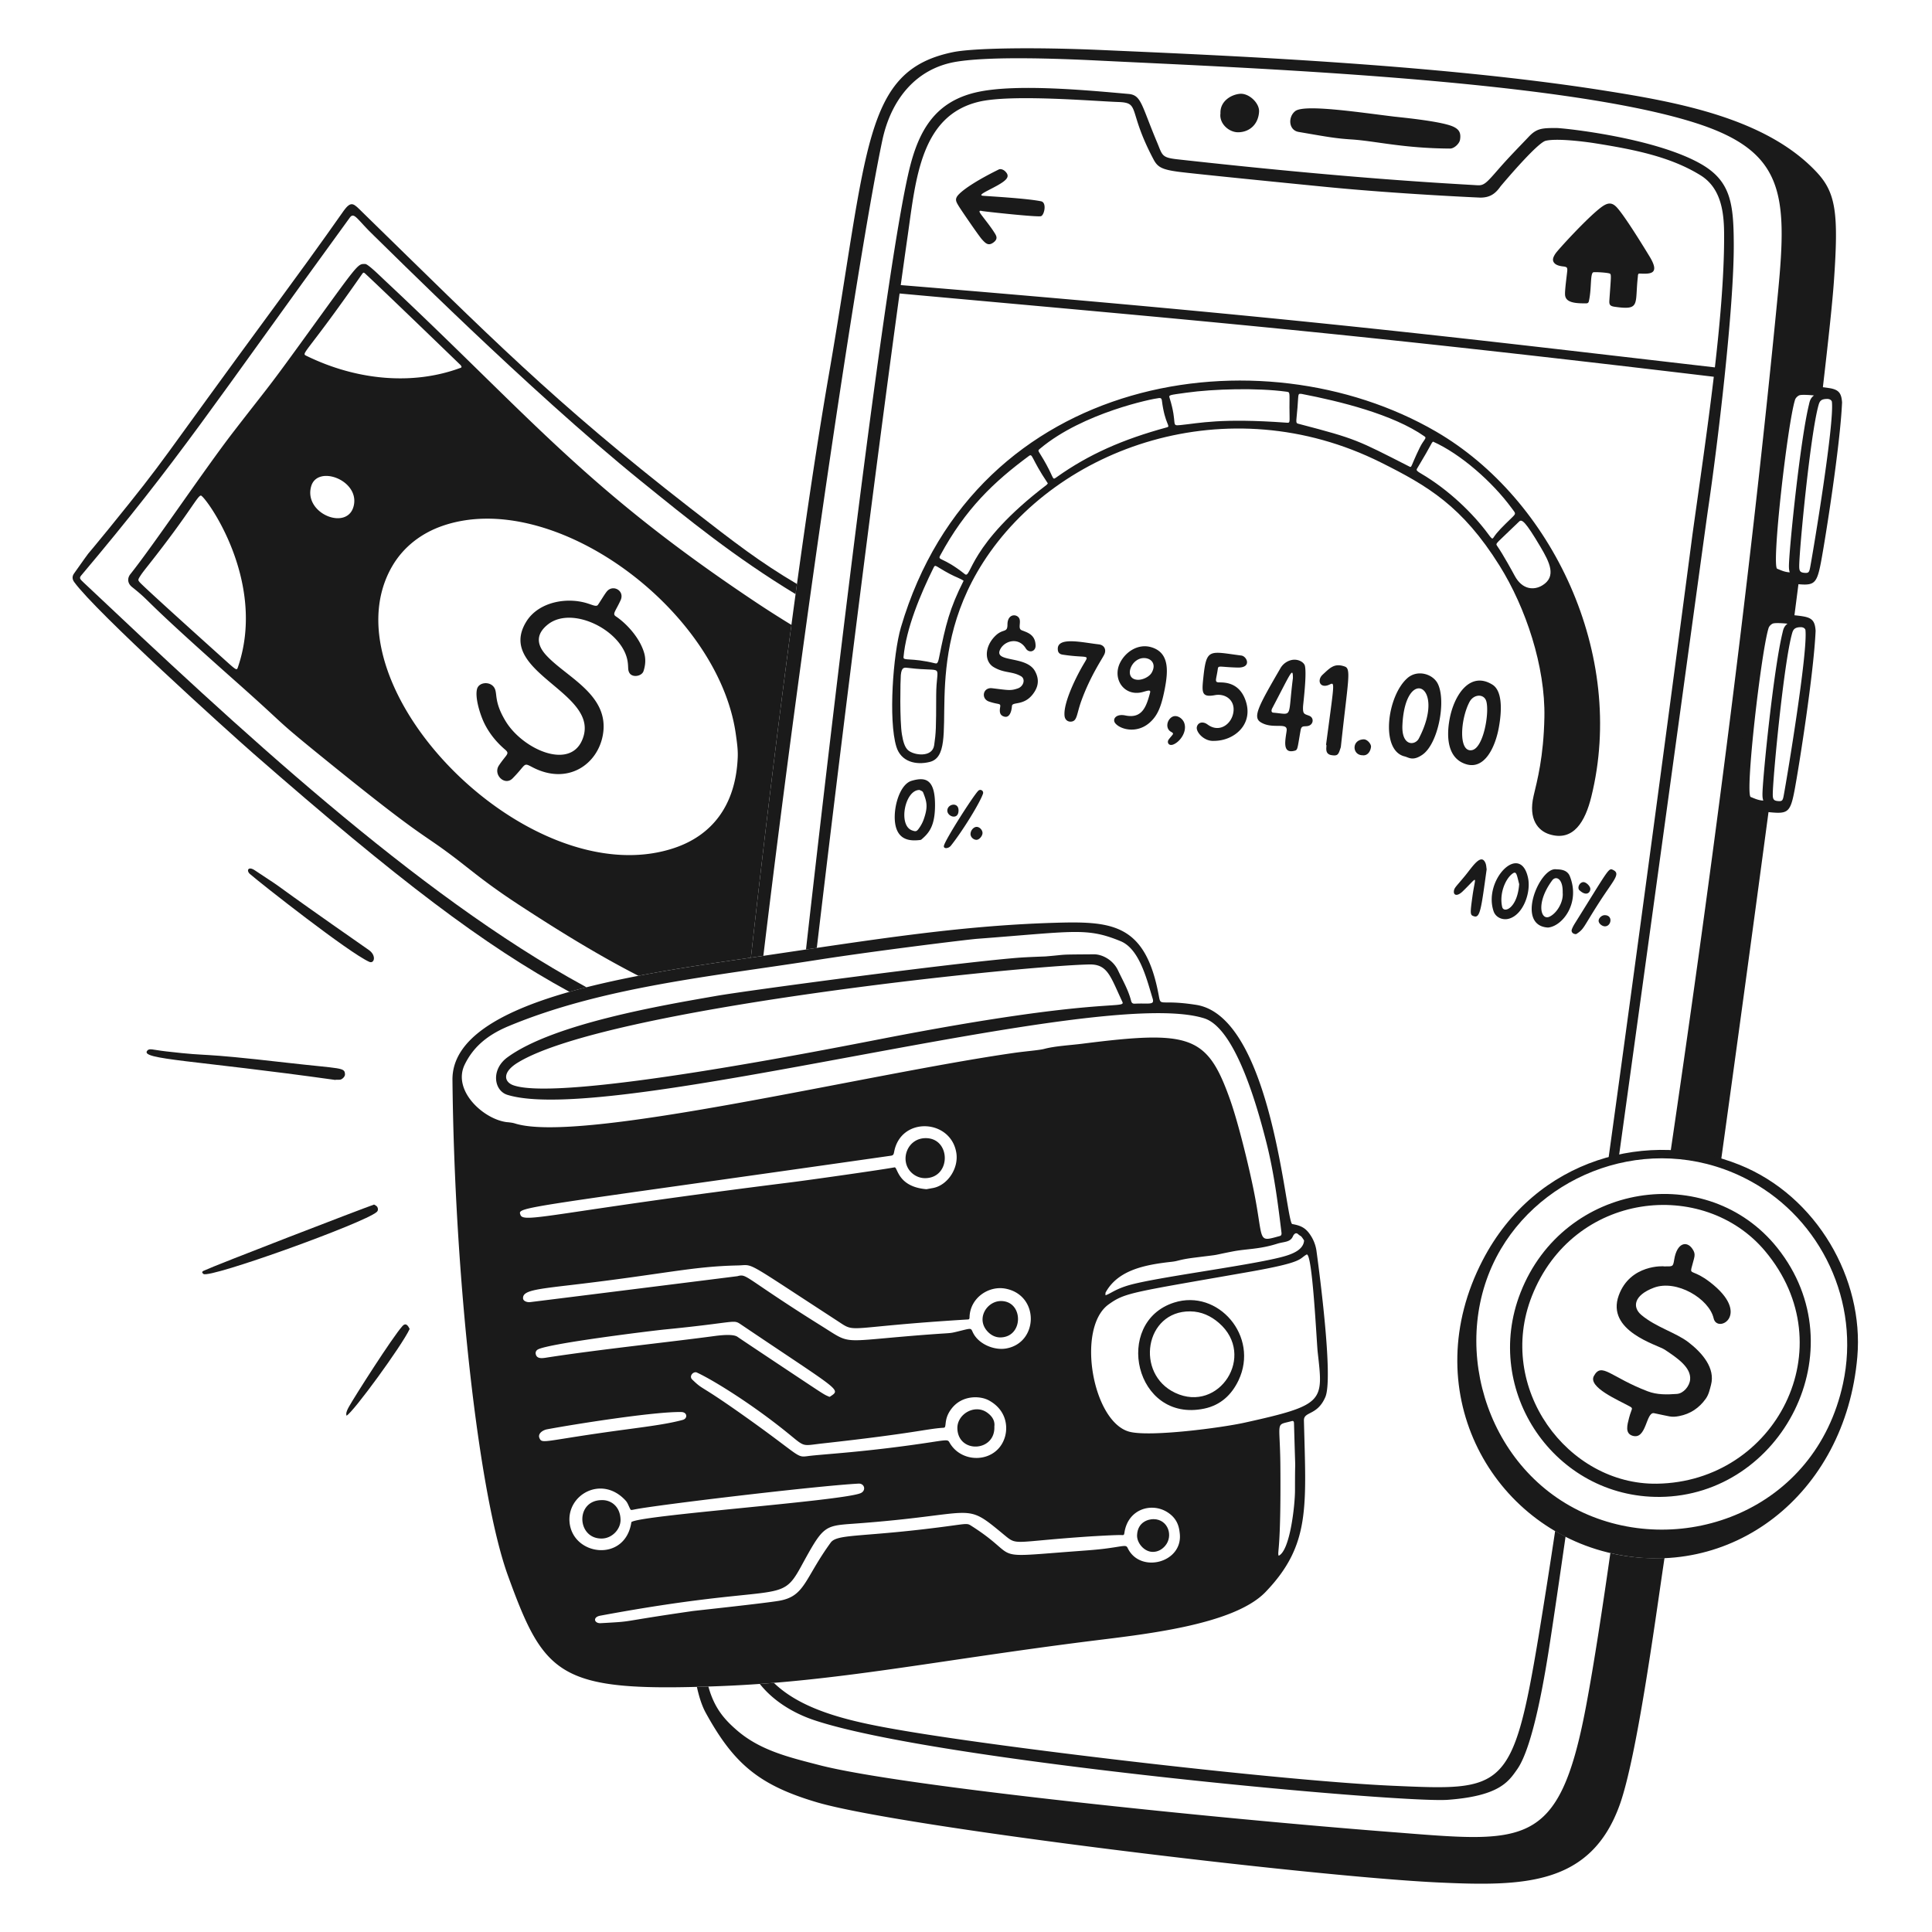
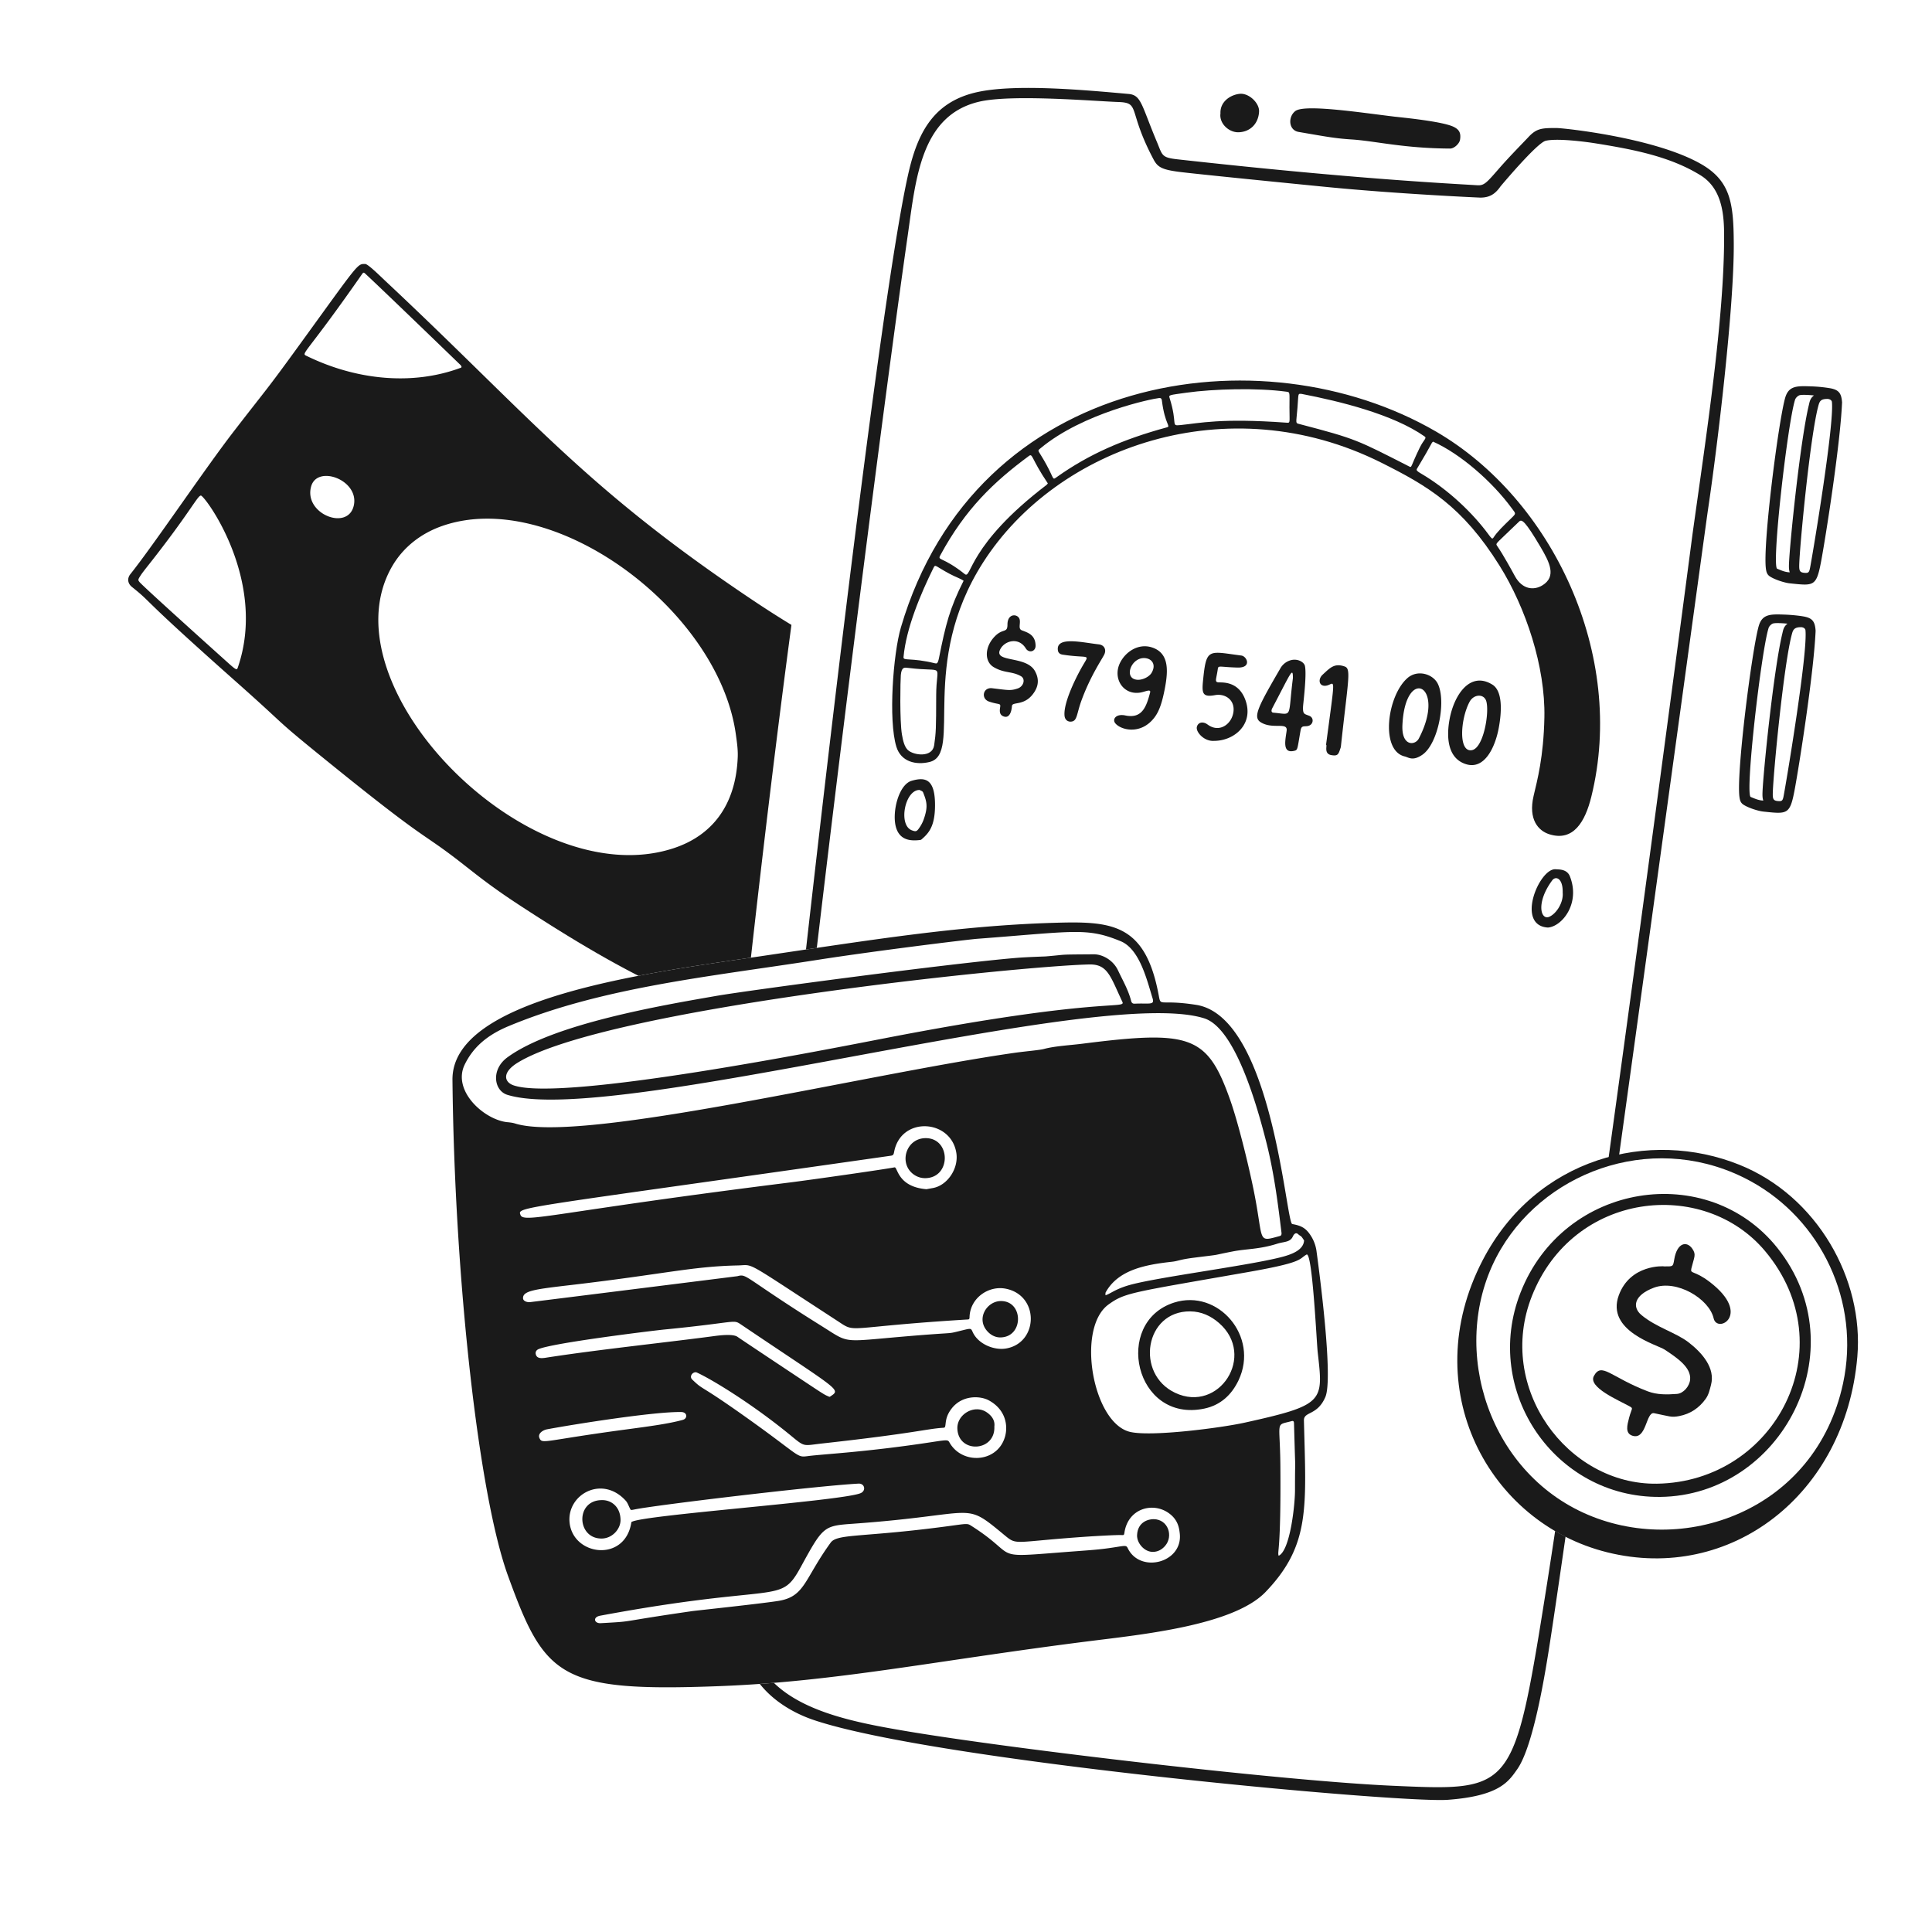
<svg xmlns="http://www.w3.org/2000/svg" width="200" height="200" fill="none">
-   <path fill="#1A1A1A" d="M35.191 111.77c.243-.025.526-.329.522-.538-.018-.763-.322-.568-5.998-1.217-10.024-1.146-7.352-.58-12.477-1.17-1.511-.174-1.769-.362-2.003-.07-.725.907 4.895.976 19.49 3.022.007-.053.199.001.466-.027zm3.862 13.165c-.068-.113-.227-.172-.327-.241-1.307.45-16.33 6.236-17.65 6.858-.192.091-.183.206-.012.329.672.482 16.654-5.277 17.933-6.416.167-.149.156-.362.056-.53zM25.879 90.481c1.166 1.01 10.242 8.151 12.347 9.088.521.232.774-.654-.046-1.226-11.818-8.239-7.49-5.415-11.811-8.256-.691-.454-.889.049-.49.394zm15.788 46.786c-1.038 1.145-4.986 7.352-5.556 8.374-.371.665-.248.816-.239.913.723-.389 5.736-7.257 6.536-8.981-.076-.123-.319-.772-.741-.306zm19.049-35.065-.205-.111C43.04 92.578 24.292 75.059 8.667 60.313c-.386-.365-.494-.464-.26-.742 10.188-12.09 13.401-17.254 27.811-37.052.457-.628.791.262 2.517 1.903 1.27 1.208 15.96 15.938 27.602 25.363 4.92 3.983 9.634 7.833 16.021 11.719l.144-1.05c-3.814-2.253-6.332-4.19-11.026-7.84C57.238 41.549 50.555 34.692 37.521 21.97c-.888-.867-1.134-1.26-1.94-.153-.571.783-1.949 2.834-6.673 9.262C15.581 49.21 17.713 46.78 11.252 54.748c-3.229 3.982-1.219 1.309-3.588 4.62-.22.308-.186.605.021.89 2.26 3.117 15.999 15.522 18.57 17.77 14.99 13.105 23.842 19.822 32.692 24.646.58-.164 1.171-.322 1.769-.474v.002z" />
  <path fill="#1A1A1A" d="M53.533 93.545c4.993 3.272 8.914 5.603 12.56 7.47 4.084-.789 8.195-1.374 11.64-1.878 1.322-11.802 2.755-23.662 4.196-34.447a110.298 110.298 0 0 1-3.993-2.553C60.462 50.445 54.932 43.168 39.894 29.084c-.548-.514-1.8-1.758-2.092-1.758-.826 0-.602-.18-6.747 8.297-3.586 4.947-3.27 4.39-6.898 9.09-2.957 3.831-8.225 11.668-10.658 14.719-.348.434-.295.965.164 1.332 2.292 1.832.395.601 10.853 9.879 5.766 5.116 3.405 3.338 9.733 8.456 9.708 7.851 9.245 6.98 12.767 9.651 1.706 1.292 3.279 2.671 6.519 4.795h-.002zM24.637 69.046c-.113.333-.116.393-1.07-.466-.44-.396-8.778-7.882-9.125-8.329-.16-.205-.18-.231.118-.686.17-.263.458-.626.893-1.177 4.236-5.368 4.997-7.091 5.343-7.087.412.004 6.897 8.771 3.84 17.745zm12.778-40.578c.21-.301.213-.309.458-.081 1.824 1.689 9.789 9.392 9.815 9.416.115.167.152.245-.103.309-4.8 1.758-10.56 1.303-15.805-1.248-.68-.33-.318.142 5.635-8.396zm-.77 23.76c-.501 2.839-5.25.999-4.434-1.88.635-2.239 4.888-.695 4.434 1.88zm3.912 6.464c1.182-2.079 3.06-3.479 5.176-4.228 11.487-4.061 28.622 8.617 30.437 21.522.11.797.234 1.595.2 2.397-.201 5.06-2.727 8.14-6.644 9.426-14.928 4.902-36.222-16.694-29.17-29.117z" />
-   <path fill="#1A1A1A" d="M60.983 62.515c.48.167.78.294.918.095.345-.503.728-1.175.957-1.425.639-.696 1.833-.016 1.386.953-.547 1.184-.876 1.41-.49 1.669 1.05.699 2.47 2.179 2.933 3.799.176.614.134 1.244-.07 1.866-.177.54-1.16.712-1.465.178-.174-.304-.09-.542-.174-1.131-.456-3.216-5.727-5.886-8.258-3.878-1.35 1.07-1.078 2.18-.227 3.134 2.056 2.304 6.624 4.109 5.922 8.263-.522 3.085-3.635 5.285-7.28 3.393-1.02-.53-.588-.352-2.077 1.15-.804.81-2.042-.392-1.41-1.342.807-1.21 1.165-1.19.615-1.662-.92-.79-1.62-1.687-2.105-2.661-.455-.913-1.015-2.716-.772-3.602.205-.746 1.455-.82 1.83-.037.279.58-.07 1.42 1.139 3.4 1.736 2.844 6.524 5.03 7.885 1.989 2.22-4.961-9.051-6.992-5.753-12.324 1.268-2.049 4.264-2.604 6.494-1.826l.002-.001zm105.721 98.257c-.741 5.192-1.674 11.408-2.541 15.978-2.81 14.817-6.37 13.969-20.234 12.894-17.585-1.363-50.522-4.694-59.103-6.918-3.124-.81-6.114-1.507-8.54-3.606-1.283-1.111-2.337-2.281-2.955-4.53l-1.188.036c.23 1.067.536 1.995.925 2.7 2.89 5.252 5.496 7.47 11.485 9.243 8.615 2.551 51.285 7.699 64.364 8.305 8.791.407 15.748.319 18.751-8.029 1.763-4.902 3.641-18.809 4.529-24.809l.111-.751a20.278 20.278 0 0 1-5.604-.513zm15.828-76.859c-.434-.045-1.436-.335-1.991-.693-.252-.163-.33-.38-.378-.755-.325-2.533 1.317-15.19 1.986-17.599.348-1.252 1.198-1.188 2.693-1.138.311.01.624.035.905.063.15-1.155.296-2.293.44-3.412-.265-.023-.568-.057-.916-.093-.434-.045-1.436-.335-1.991-.693-.252-.163-.33-.38-.378-.756-.325-2.533 1.317-15.19 1.986-17.599.348-1.251 1.198-1.188 2.693-1.138.389.013.781.048 1.111.085.601-5.13 1.007-8.968 1.153-11.055.482-6.896.248-9.108-1.731-11.248-5.228-5.652-14.468-7.308-22.072-8.509-17.492-2.763-40.083-3.66-51.827-4.186-7.296-.327-13.517-.207-15.552.21-9.345 1.916-8.773 9.839-12.866 33.417-2.615 15.065-5.543 37.801-8.066 60.322l.82-.121.471-.069c4.447-36.971 10.094-73.93 12.316-84.42.891-4.204 3.477-7.475 7.723-8.145 3.542-.559 10.177-.331 14.653-.109 14.815.735 47.511 1.953 61.659 6.411 9.292 2.928 9.683 7.294 8.685 17.604-3.091 31.916-7.415 63.813-11.177 89.307 1.696.117 3.44.456 5.211 1.045 1.676-12.075 3.4-24.722 4.996-36.669l-.558-.058.002.001z" />
  <path fill="#1A1A1A" d="M84.556 98.126c3.472-29.397 7.406-59.76 9.418-73.796.832-5.804 1.34-12.362 7.357-13.795 3.384-.806 11.95-.059 14.409.023 2.365.08.939.784 3.674 5.945.413.78.837 1.044 2.549 1.275 1.562.21 12.78 1.324 15.33 1.574 7.547.74 15.93 1.106 15.958 1.105.904-.004 1.499-.323 2.072-1.149.018-.026 3.771-4.51 4.682-4.733 1.166-.285 4.103.094 5.164.264 3.98.637 7.748 1.375 10.873 3.31 2.271 1.407 2.433 4.156 2.438 6.247.021 8.511-1.833 20.58-3.271 30.891.003-.02-4.33 33.072-8.741 64.94a18.7 18.7 0 0 1 1.087-.262c4.39-31.658 9.053-65.846 9.254-67.192.979-6.578 2.706-20.904 2.67-27.554-.022-4.109-.297-6.459-3.365-8.226-4.782-2.753-14.282-3.74-14.984-3.74-1.523-.003-2.058.031-2.897.926-.751.8-1.892 1.938-3.069 3.284-1.261 1.444-1.518 1.757-2.218 1.715-3.558-.214-13.322-.713-31.06-2.686-1.669-.186-1.541-.415-2.121-1.794-1.608-3.825-1.609-4.854-2.93-4.972-4.408-.395-11.475-1.053-15.501-.228-4.524.93-6.258 4.01-7.248 8.233-2.248 9.594-6.802 46.501-10.65 80.561.376-.056.749-.11 1.12-.166zm76.432 60.361a789.939 789.939 0 0 1-1.724 10.956c-2.671 16.06-3.626 15.921-15.091 15.418-11.285-.495-39.358-3.791-50.472-5.674-4.991-.846-10.421-1.902-13.59-4.979-.484.04-.969.076-1.455.111 1.433 1.814 3.546 3.046 5.563 3.729 12.542 4.249 60.708 8.632 65.653 8.268 5.356-.395 6.296-1.896 7.185-3.157 1.732-2.456 2.96-10.305 3.421-13.299.388-2.523.932-6.232 1.588-10.792a22.782 22.782 0 0 1-1.078-.582v.001z" />
  <path fill="#1A1A1A" d="M144.458 12.085c.728.086 4.855.478 6.019 1.043.598.29.776.66.663 1.347-.063.382-.591.906-1.031.904-4.828-.024-7.769-.789-10.196-.943-1.717-.109-2.626-.29-5.482-.779-1.048-.179-1.117-1.562-.341-2.16.976-.75 6.986.19 10.367.59l.001-.002zm-18.116-.341c-.06-1.268 1.11-1.957 2.021-2.033.925-.077 2.026.953 1.975 1.852-.072 1.268-.946 2.108-2.144 2.13-.969.018-1.998-.899-1.852-1.949zm64.348 29.928c-.063-.956-.334-1.299-1.163-1.469a14.9 14.9 0 0 0-2.056-.207c-1.447-.05-2.319-.08-2.679 1.215-.705 2.535-2.31 15.115-1.989 17.638.049.384.134.642.422.827.553.359 1.575.661 2.035.709 2.506.261 2.766.364 3.258-2.25.452-2.405 1.978-12.028 2.171-16.462l.001-.001zm-5.416 17.574c-.548-.009-1.053-.284-1.296-.365-.625-.215 1.078-15.13 1.849-17.51.065-.196.305-.422.494-.465.3-.068 1.135-.006 1.46.03-.414.312-.454.682-.53.996-.884 3.653-1.984 14.33-2.059 16.498-.013.413.014.62.083.815l-.001.001zm2.109-.499c-.09.487-.172.574-.504.558-.542-.024-.627-.19-.625-.711.008-1.706 1.152-13.715 2.01-16.687.119-.411.275-.61.901-.61.272 0 .457.156.473.308.247 2.281-1.844 14.928-2.254 17.141l-.001.001zm.568 6.552c-.062-.956-.334-1.3-1.163-1.468-.387-.077-1.215-.178-2.055-.208-1.448-.05-2.32-.08-2.68 1.215-.705 2.535-2.31 15.115-1.989 17.639.051.393.134.642.423.827.553.358 1.574.659 2.035.708 2.508.265 2.77.345 3.258-2.25.436-2.315 1.978-12.02 2.171-16.463zm-5.415 17.574c-.54-.01-1.029-.273-1.297-.365-.632-.217 1.089-15.165 1.849-17.51.065-.196.304-.422.493-.464.305-.07 1.141-.006 1.46.03-.406.306-.451.665-.53.996-.89 3.674-1.985 14.362-2.059 16.498-.013.412.015.62.084.815zm2.109-.5c-.089.487-.166.575-.504.559-.542-.024-.627-.19-.625-.711.007-1.704 1.151-13.71 2.01-16.686.106-.368.265-.61.901-.61.273 0 .457.155.472.308.247 2.282-1.844 14.926-2.254 17.14zm-81.106 56.076c2.448-.006 2.443-3.775.072-3.765-1.472.006-2.636 1.877-1.333 3.2.358.364.806.566 1.261.565zm-1.391 7.755c-1.27-.869-3.08.195-3.042 1.667.07 2.624 3.944 2.44 3.828-.2.093-.708-.376-1.187-.786-1.467zm-6.395-24.241c2.737-.005 2.704-4.143.076-4.143-1.918 0-2.724 2.301-1.519 3.525.387.393.912.618 1.442.617l.001.001zm-31.516 35.366c-.022-1.364-.976-2.081-1.975-2.036-2.712.039-2.564 3.975.003 3.976 1.117 0 1.988-.988 1.972-1.94z" />
  <path fill="#1A1A1A" d="M136.285 129.517a3.95 3.95 0 0 0-.719-1.789c-.473-.667-.985-.872-1.792-1.015-.663-.118-2.042-21.455-9.948-22.691-3.866-.604-3.639.271-3.878-1.006-1.401-7.519-4.939-7.672-11-7.482-9.878.31-18.848 1.78-30.397 3.483s-31.798 4.269-31.712 12.769c.208 20.493 2.702 42.946 5.746 51.331 3.814 10.509 5.333 12.062 21.884 11.431 12.089-.461 22.334-2.634 38.116-4.633 5.507-.698 15.077-1.625 18.429-5.118 4.661-4.858 4.188-8.789 3.968-17.749-.024-.964 1.379-.473 2.218-2.429s-.63-12.993-.916-15.103l.001.001zm-2.441-1.537c.086-.197.29-.438.519-.234.371.329.248.06.635.665-.065 1.08-1.483 1.509-2.531 1.769-3.597.891-12.828 2.063-15.582 2.858-1.448.417-1.884.867-2.448 1.05.009-.106-.019-.229.028-.313 1.307-2.351 4.169-2.861 6.842-3.157.695-.077.77-.229 2.299-.422 3.203-.403 1.458-.151 3.996-.646 1.46-.285 2.74-.208 4.612-.8.723-.229 1.352-.13 1.63-.77zm-81.319-11.809c-2.437-.26-5.749-3.273-4.408-5.989.783-1.586 2.07-2.93 4.534-3.957 9.737-4.057 20.987-5.137 31.916-6.849 5.982-.937 15.615-2.118 16.597-2.192 10.106-.764 11.327-1.194 14.838.246 1.968.807 2.718 3.979 3.314 5.922.225.734-.334.475-1.854.549-.227.011-.322-.106-.366-.281-.284-1.128-.868-2.125-1.358-3.164-.525-1.112-1.662-1.673-2.503-1.667-4.031.031-2.491.013-5.004.22-.067.005-1.931.064-2.937.146-6.638.538-27.883 3.373-31.128 3.938-5.53.963-16.881 2.874-21.643 6.367-1.715 1.258-1.402 3.447.009 3.88 10.806 3.318 61.177-11.403 72.136-7.92 3.268 1.039 5.53 9.343 6.395 12.717.865 3.375 1.266 6.782 1.597 9.471.019.15-.009.299-.153.338-2.437.67-1.646.612-2.721-4.71-.485-2.399-1.569-6.925-2.459-9.431-2.354-6.623-4.095-7.179-15.283-5.76-1.228.156-2.842.238-3.966.542-.48.129-1.965.246-3.064.403-15.482 2.213-44.898 9.454-51.7 7.312-.252-.08-.524-.106-.788-.135l-.001.004zm39.057-8.691c-5.649 1.093-33.478 6.625-38.438 4.867-.955-.338-1.194-1.333.454-2.343 9.124-5.598 51.774-9.994 59.147-10.164 1.931-.044 2.196 1.222 3.444 3.873.371.788-2.32-.547-24.607 3.767zm-37.699 18.294c-.324-.866-.657-.566 38.339-6.134.268-.038.29-.151.344-.424.708-3.661 5.862-3.384 6.432.122.265 1.627-.932 3.403-2.463 3.654-.027.004-.608.113-.631.114-3.035-.249-2.968-2.347-3.308-2.261-1.16.224-8.692 1.296-10.773 1.557-24.315 3.043-27.608 4.271-27.94 3.372zm.263 8.633c-.042-.796 1.232-.945 5.016-1.388 9.648-1.131 12.458-1.921 17.215-2.021 1.468-.031.769-.49 6.234 3.082 1.053.688 4.166 2.717 4.276 2.79 1.749 1.164.731.484 13.333-.281.096-.006.145-.074.146-.205.035-2.011 1.973-3.331 3.75-2.978 3.519.698 3.387 5.631.009 6.193-1.229.204-2.868-.465-3.429-1.698-.21-.46-.137-.41-1.604-.054-1.076.26-.266.053-5.901.543-5.594.488-5.375.636-7.442-.679-1.213-.776-3.255-2.003-6.954-4.516-1.773-1.204-1.842-1.25-2.46-1.085-.028.008-21.299 2.671-21.469 2.687-.303.03-.706-.107-.72-.39zm49.895 14.309c-.771 2.726-4.43 2.926-5.742.626-.17-.299-.177-.311-1.789-.064-6.847 1.05-11.308 1.248-12.871 1.456-1.227.162-.678.048-6.507-4.088-4.961-3.522-4.212-2.63-5.47-3.833-.38-.366.136-.885.477-.729 1.637.751 5.856 3.334 9.779 6.569 1.432 1.181 1.206.997 3.231.771 9.654-1.067 10.764-1.517 12.515-1.622.164-.01.185-.075.222-.402.042-.373.105-.938.66-1.63 1.099-1.371 2.931-1.289 3.823-.802 1.747.954 1.992 2.615 1.672 3.748zm-48.583-8.55c-.042-.207.059-.396.266-.492 1.389-.646 11.874-1.928 13.101-2.048 7.522-.738 7.048-1.077 7.878-.517 10.416 7.026 10.374 6.685 9.224 7.469a.097.097 0 0 1-.096.009c-.546-.233-.433-.168-3.539-2.23-1.237-.821-5.809-3.864-5.924-3.953-.31-.239-1.11-.271-2.4-.098-4.61.62-11.76 1.37-17.134 2.193-.593.091-1.255.255-1.376-.333zm.386 8.701c-.193-.444.311-.817.799-.908 2.853-.532 11.118-1.842 13.885-1.786.634.011.679.67.148.815-1.475.401-3.316.647-5.865.989-8.548 1.144-8.675 1.558-8.967.89zm3.124 8.794c-.342-2.931 3.346-5.016 5.805-2.312.201.221.295.525.425.779.11.215.069.216.526.123 2.217-.451 18.631-2.421 23.146-2.668.65-.036.821.75.2.997-2.071.822-22.991 2.281-23.711 2.992-.61 4.166-5.987 3.526-6.391.089zm57.772 2.598c-.129-.27-.228-.264-1.096-.125-2.018.322-2.564.31-6.301.605-6.726.532-3.952.31-8.712-2.734-.439-.281-.387-.305-1.844-.104-9.32 1.292-12.088.819-12.795 1.791-2.714 3.737-2.646 5.531-5.287 6.011-1.383.25-8.735 1.034-9.011 1.073-7.953 1.15-5.888 1.048-9.054 1.229 0 0-.488.027-.507.027-.631 0-.787-.63 0-.777 18.722-3.483 18.579-1.047 20.767-5.046 2.305-4.215 2.355-4.257 5.42-4.473 13.169-.943 11.289-2.435 15.658 1.176 1.367 1.127.814.675 8.845.14.351-.023 2.793-.17 3.299-.142.24.015.24-.017.287-.305.398-2.414 2.81-3.084 4.421-2.074 1.128.708 1.235 1.655 1.3 2.221.335 3.035-4.113 4.173-5.39 1.507zm17.318-5.984c0 1.514-.508 6.251-1.692 6.775-.162-.494.248-.315.178-9.28-.037-4.835-.579-4.177 1.177-4.659.253-.069.231.171.237.348.191 6.798.1 2.056.1 6.816zm-5.24-6.997c-2.376.524-9.639 1.48-11.846.948-3.868-.933-5.6-10.764-2.204-13.197 1.71-1.226 2.323-1.221 14.465-3.352 5.774-1.013 5.185-1.331 6.019-1.806.607-.345 1.045 9.116 1.154 10.087.577 5.139.77 5.475-7.588 7.32z" />
  <path fill="#1A1A1A" d="M119.422 157.262c-.525-.005-1.656.277-1.713 1.66-.034.797.742 1.747 1.655 1.729.443-.009.874-.191 1.243-.615.886-1.019.324-2.759-1.185-2.774zm2.118-22.419c4.557-1.455 8.839 3.499 6.671 8.052-.714 1.499-1.857 2.568-3.542 2.923-7.206 1.516-9.473-8.949-3.129-10.975zm1.68.911c-4.71-.057-5.736 6.471-1.56 8.434 4.534 2.132 8.416-3.857 4.527-7.236-.848-.737-1.829-1.185-2.967-1.198zm43.161 24.941c-12.289-3.052-19.779-16.951-12.903-30.221 5.518-10.649 17.284-13.645 26.603-9.89 8.029 3.235 12.882 11.841 12.189 19.873-1.237 14.331-13.176 23.396-25.889 20.238zm-2.478-4.1c10.229 4.693 24.026-.13 26.886-13.369 1.831-8.476-2.285-16.951-9.519-20.925-9.532-5.237-20.915-1.414-25.896 6.993-5.523 9.32-1.773 22.574 8.529 27.301z" />
  <path fill="#1A1A1A" d="M171.835 154.959c-10.859.102-18.429-10.933-14.435-21.14 4.487-11.468 19.388-13.677 26.594-4.633 8.381 10.518.438 25.655-12.159 25.774v-.001zm-.311-1.367c12.273-.181 19.553-14.134 11.19-24.089-6.373-7.586-19.854-6.184-24.135 4.67-3.75 9.51 3.701 19.556 12.945 19.419z" />
  <path fill="#1A1A1A" d="M172.28 131.097c.899 0 .909.06 1.036-.716.283-1.731 1.288-1.965 1.877-1.106.424.619.189.839-.1 2.023-.151.619.283.169 1.908 1.416 4.4 3.378.763 5.391.394 3.759-.456-2.017-3.833-4.055-6.186-3.171-2.093.787-2.246 2.023-1.298 2.821 1.521 1.279 3.58 1.82 4.902 2.844 1.413 1.095 2.767 2.664 2.311 4.392-.132.498-.23.994-.54 1.432-.685.968-1.608 1.581-2.756 1.801-.848.163-.962.026-2.598-.299-.855-.17-.768 2.838-2.264 2.325-.749-.257-.522-1.085-.322-1.85.264-1.013.489-.943.03-1.196-1.159-.638-4.306-1.972-3.676-3.129.807-1.481 1.705.108 5.572 1.585.978.374 2.003.343 3.018.271.688-.049 1.313-.797 1.374-1.49.113-1.261-1.349-2.244-2.631-3.094-.765-.508-6.107-1.921-4.756-5.621 1.187-3.249 4.703-3.022 4.705-2.999v.002zM93.263 64.941c7.758-26.396 37.325-30.772 55.404-20.26 12.01 6.984 19.712 23.083 16.062 37.812-.625 2.524-1.829 4.658-4.339 3.871-1.143-.359-2.203-1.53-1.632-3.973.375-1.604 1.034-4.012 1.117-8.128.107-5.25-1.921-11.357-4.652-15.72-3.84-6.137-7.403-8.239-12.282-10.672-15.82-7.889-33.503-1.636-41.175 10.36-6.733 10.528-2.072 19.796-5.528 20.647-1.402.345-2.967 0-3.449-1.583-.837-2.747-.335-9.6.474-12.354zm15.209-14.899c-1.782-2.649-1.55-3.145-1.972-2.832-3.602 2.664-6.563 5.462-9.169 10.29-.299.553.234.096 2.55 1.934.686.545.306-3.02 8.453-9.232.055-.042.092-.107.138-.16zm26.265-9.266c-.403-.025-.304-.088-.422 1.41-.137 1.73-.257 1.591.248 1.723 5.827 1.524 5.945 1.643 11.313 4.378.299.152.115.063 1.092-1.938.415-.85.77-.983.503-1.17-3.275-2.3-8.805-3.645-12.734-4.403zm-14.753.43c-.64.055-7.862 1.517-12.28 5.207-.38.318-.253.093.61 1.666.862 1.574.593 1.654 1.122 1.28 3.269-2.317 6.763-3.87 11.357-5.119.452-.123-.201-.264-.515-2.78-.025-.205-.109-.27-.294-.255zm13.501 1.012c0-1.666.083-1.616-.341-1.673-2.969-.403-7.468-.295-10.36.111-1.778.25-1.808.223-1.708.54.871 2.764.076 2.911 1.131 2.807 1.949-.193 4.16-.738 10.917-.25.482.035.362.081.362-1.534h-.001zm14.862 3.498c-.246.23.024.01-1.669 2.821-.091.151.058.267.401.468 2.941 1.724 5.435 4.19 6.967 6.26.343.464.427.587.556.39.409-.626.942-1.129 1.875-2.038.507-.494.437-.433.005-1.022-2-2.725-5.287-5.609-8.135-6.879zM99.753 60.12c-.371-.257-.746-.346-1.428-.707-1.517-.802-1.481-1.052-1.69-.63-1.326 2.684-2.839 6.262-3.103 9.243-.037.422.757.024 3.252.637.181.044.299.06.422-.556.682-3.426 1.106-5.138 2.547-7.987zm-6.385 15.918c.118.712.285 1.302.621 1.611.596.55 2.529.811 2.716-.505.188-1.316.204-1.697.209-5.162.005-3.465 1.056-2.353-2.867-2.837-.41-.05-.717-.132-.795.744-.047.531-.127 4.691.116 6.15zm66.096-19.434c-1.555-2.633-1.926-2.883-2.193-2.624-2.378 2.311-2.485 2.248-2.299 2.515.648.93 1.643 2.763 1.836 3.12.773 1.433 1.977 1.511 2.839.992 1.532-.92.751-2.422-.183-4.003z" />
  <path fill="#1A1A1A" d="M155.152 75.348c-.362 1.97-1.451 4.348-3.368 3.766-1.917-.582-2.07-2.756-1.729-4.633.468-2.577 2.148-5.036 4.441-3.606 1.302.812.793 3.729.656 4.473zm-1.286-2.737c-.225-.823-1.307-.776-1.743.053-.963 1.832-1.159 5.292.273 4.986 1.18-.252 1.796-3.85 1.47-5.04zm-8.164-2.421c1.048-.912 2.645-.42 3.145.604.874 1.785.035 6.21-1.602 7.336-1.001.689-1.421.273-1.829.176-2.57-.611-1.814-6.287.285-8.114l.001-.001zm-.524 4.87c-.102 2.219 1.31 2.138 1.701 1.387 2.887-5.544-1.415-7.584-1.701-1.386zm-39.399-9.81c.6.235 1.393.445 1.425 1.569.019.64-.691.825-1.013.304-.729-1.182-2.102-.807-2.587-.012-.944 1.55 2.589.686 3.525 2.343.449.795.368 1.499-.009 2.116-.98 1.605-2.329 1.006-2.364 1.52-.039.584-.26 1.238-.786 1.096-.48-.129-.514-.496-.436-.971.077-.468-.104-.232-1.152-.591-.855-.293-.64-1.494.324-1.379 1.696.203 1.898.276 2.654.021.603-.204.832-.982.324-1.27-.934-.53-1.71-.286-2.811-.932-.985-.578-.971-2.111.144-3.222.823-.82 1.275-.276 1.275-1.191 0-1.228 1.139-1.124 1.268-.501.091.438-.179.944.218 1.099l.001.001zm9.672 9.618c-.326-.408.063-1.007 1.045-.804 1.734.358 2.173-.892 2.563-2.373.107-.406-.498-.087-.999 0-1.785.309-2.927-1.486-2.095-3.113.58-1.133 1.891-1.986 3.245-1.57 1.81.558 1.743 2.36 1.37 4.29-.269 1.392-.563 2.302-1.062 2.963-1.403 1.86-3.498 1.318-4.067.607zm3.771-5.231c.477-.832.033-1.42-.628-1.504-1.482-.192-2.362 2.15-.839 2.237.538.03 1.224-.31 1.467-.733zm15.668 3.533c-.03.774.135.727.642.927.543.214.44.972-.181 1.066-.385.058-.624-.072-.714.44-.35 1.99-.278 2.033-.67 2.125-1.263.3-.899-1.138-.774-2.084.125-.946-1.448-.102-2.689-.88-.846-.532-.232-1.662 2.056-5.605.225-.387.575-.646.936-.776.784-.282 1.5.148 1.59.552.205.918-.184 3.924-.196 4.235zm-1.048-2.974c0-1.224-.199-.557-2.142 3.127-.098.185-.123.431.114.452 2.077.182 1.483.65 2.028-3.579zm-8.191 6.499c-1.013.058-1.882-.932-1.75-1.453.098-.387.454-.546.867-.38.139.056.26.16.389.24 1.164.729 2.373-.18 2.531-1.422.158-1.242-.876-1.913-1.914-1.72-1.405.26-1.366-.276-1.203-1.826.324-3.073.607-2.703 3.931-2.274.591.076 1.113 1.283-.385 1.245-1.819-.047-1.994-.25-2.047.127-.146 1.05-.357 1.349.025 1.402.304.042 2.014-.204 2.779 1.7 1.031 2.567-1.072 4.377-3.223 4.36zm-13.445-7.997c.616-1.024.381-.53-2.218-.933-.257-.04-.434-.178-.473-.433-.229-1.504 2.529-.816 4.23-.628.552.06.815.53.572 1.045-.216.459-1.426 2.195-2.366 4.772-.492 1.349-.431 2.058-.98 2.168-.398.08-.719-.154-.767-.567-.161-1.377 1.288-4.236 2.003-5.424h-.001zm25.067 8.4c1.052-7.964.929-6.163-.081-6.107-.665.037-.767-.693-.278-1.145.786-.726 1.229-1.231 2.304-.846.679.243.321 1.486-.408 8.274-.012.11-.06.22-.095.329-.179.563-.318.654-.871.57-.853-.13-.41-1.055-.57-1.075h-.001zm-40.48 6.376c-.023 2.016-.616 2.735-1.316 3.35-.058.052-.123.117-.19.126-.965.124-2.063.06-2.494-1.18-.519-1.493.185-4.54 1.581-4.944 1.416-.411 2.452-.218 2.42 2.647l-.001.001zm-1.604-1.697c-1.518-.019-2.232 3.65-.786 4.179.362.132.473.141.695-.162a3.69 3.69 0 0 0 .517-.95c.462-1.308.346-1.821-.058-2.821-.055-.137-.293-.199-.368-.246zm65.048 14.241c-3.391-.21-.867-6.221.83-6.033.25.028 1.136-.047 1.442.719 1.122 2.81-.8 5.206-2.271 5.315l-.001-.001zm1.532-3.593c.044-1.52-.721-1.78-1.082-1.293-1.713 2.31-1.2 4.188-.287 3.764.767-.357 1.456-1.516 1.37-2.471h-.001z" />
-   <path fill="#1A1A1A" d="M158.179 90.866c.328 1.507-.489 3.819-1.972 4.237-.658.185-1.374-.128-1.592-.772-1.094-3.227 2.755-7.178 3.564-3.465zm-.913.663c-.264-1.03-.283-1.402-.712-1.078-.739.559-1.359 2.09-1.048 3.437.157.68 1.567.172 1.759-2.36h.001zm-3.368-1.539c-.561 4.068-.674 5.076-1.31 4.863-.394-.132-.424-.176-.162-2.058.309-2.225.675-2.152-1.006-.524-.575.557-.946.4-.916.012.03-.39.204-.46 1.184-1.655.723-.881 1.644-2.37 2.091-1.275.083.204.084.443.119.637zm9.271 6.707c-.338.02-.54-.225-.459-.466.072-.215.185-.422.306-.617 3.629-5.807 3.495-5.802 4.005-5.54.765.395.002 1.05-1.451 3.306-1.71 2.654-1.569 2.79-2.401 3.317zm-65.456-9.134c.1-.579 2.964-5.076 3.537-5.681a.295.295 0 0 1 .515.262c-.292.911-2.103 3.865-3.333 5.405-.25.313-.776.343-.72.014zm23.746-10.493c-.482.189-.689-.23-.473-.517.431-.573.616-.588.248-.79-.582-.32-.468-1.133.019-1.495.487-.362 1.144.049 1.333.554.337.904-.42 1.97-1.127 2.248zm19.603 1.115c-1.092 0-1.173-1.59.09-1.648.401-.018.807.503.774.78-.062.525-.395.931-.864.868zm-40.593 8.155c0-.381.327-.751.651-.741.304.01.605.345.589.654-.016.306-.336.67-.6.684-.324.017-.64-.278-.64-.596zm-1.242-2.472c.022 1.068-1.168.686-1.16.037.01-.681 1.142-.913 1.16-.037zm66.93 12.025c-.32.005-.679-.308-.668-.584.011-.276.329-.566.617-.57.899-.013.702 1.144.051 1.154zm-1.528-3.864c-.008.396-.431.781-1.131.121-.224-.212-.042-.759.364-.83.294-.052.773.406.767.709zm13.156-53.967c-27.12-3.131-43.212-5.16-85.169-8.601l-.104.865c31.675 2.886 46.061 4.038 85.15 8.706.049-.382.1-.585.123-.97zm-15.538-10.119c.001-.271-.09-.3-.308-.345-.104-.021-.709-.042-.999-.331-.269-.269-.217-.579.102-1.043.265-.384 3.176-3.578 4.633-4.705.716-.554 1.17-.628 1.715-.032.572.626 1.781 2.45 3.375 5.067 1.141 1.873.032 1.808-1.052 1.764-.167-.007-.151.22-.167.364-.318 2.839.3 3.462-2.408 3.073-.533-.077-.563-.273-.533-.709.174-2.512.219-2.664.016-2.735-.246-.086-1.296-.161-1.65-.13-.382.033-.184 1.671-.491 2.997-.065.28-.25.222-.584.223-1.363.001-1.81-.313-1.877-.83-.06-.461.228-2.385.229-2.626l-.001-.002zm-60.733-5.811c.259.369.964 1.23 1.379 1.877.241.376.475.7-.051 1.092-.526.392-.818.09-1.194-.324-.317-.35-2.158-3.038-2.41-3.456-.276-.456-.435-.725.005-1.187.566-.595 1.99-1.526 4.153-2.591.202-.1.496.035.647.18.305.296.366.557.083.86-.691.743-3.293 1.62-2.329 1.688 1.14.08 4.582.282 5.975.566.624.127.332 1.46-.019 1.544-.438.104-5.47-.443-6.026-.526-.121-.018-.52-.16-.213.277z" />
</svg>